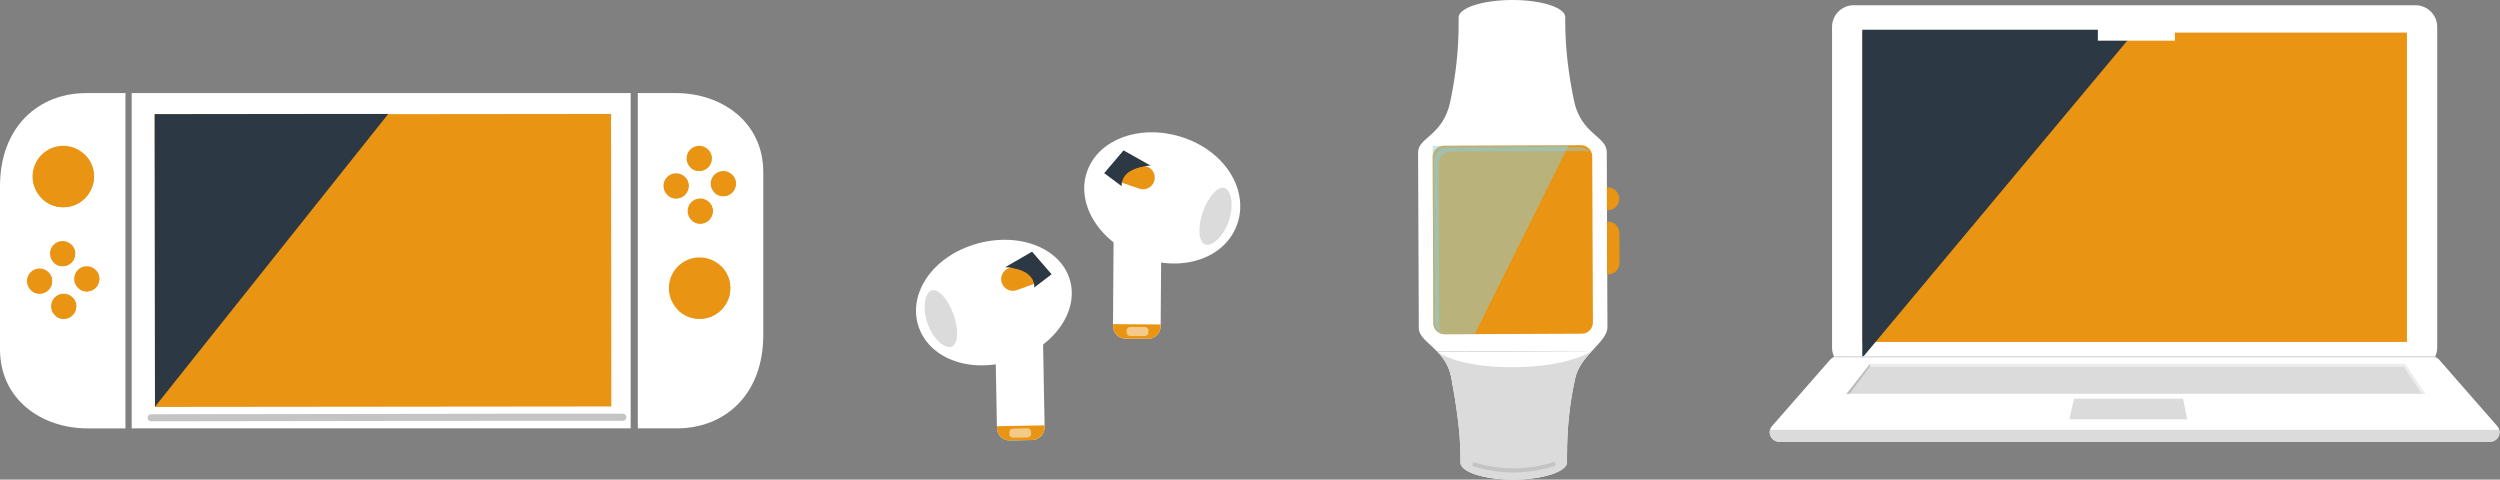
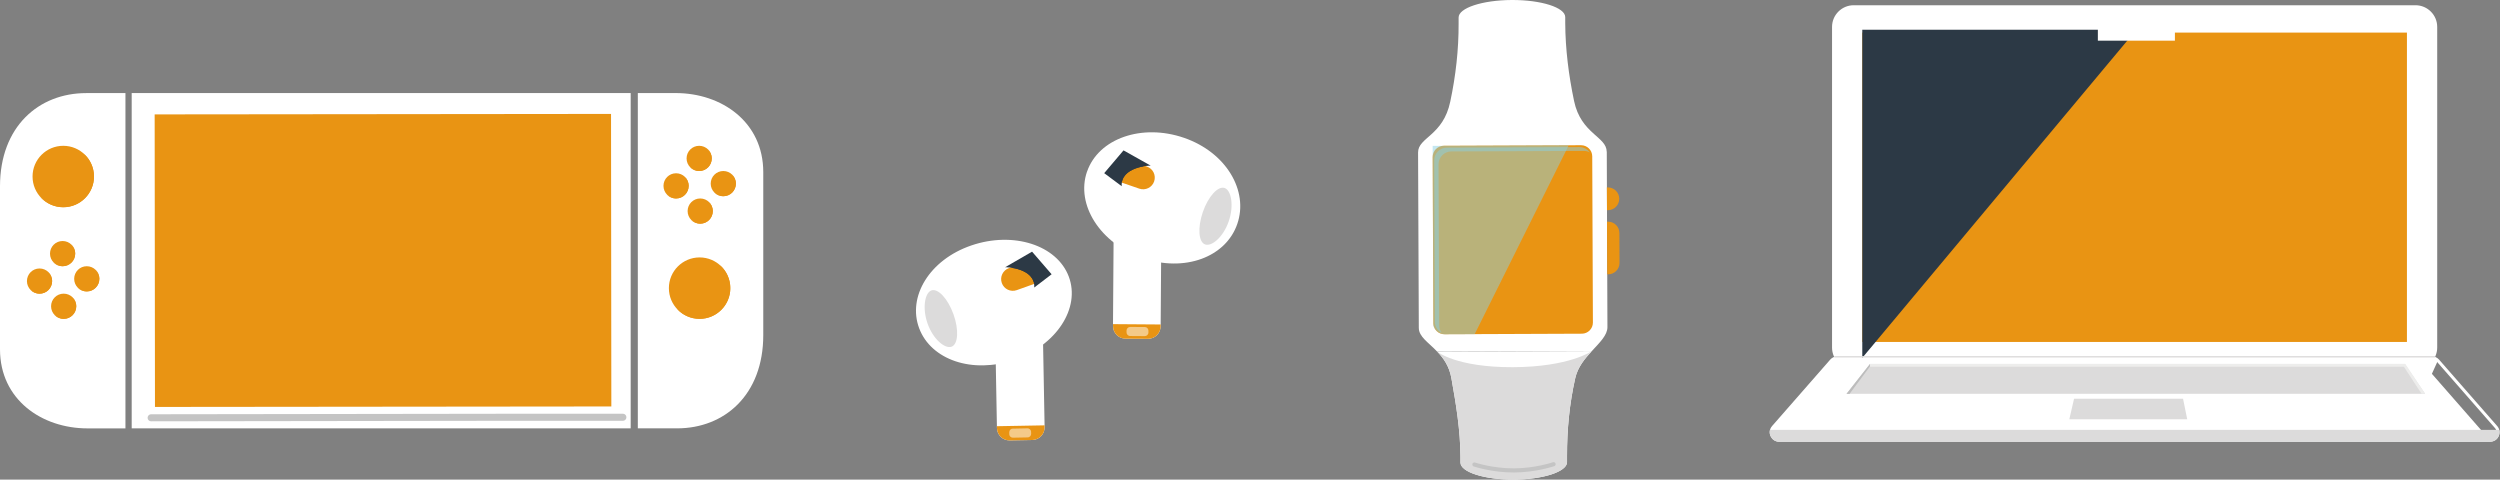
<svg xmlns="http://www.w3.org/2000/svg" viewBox="0 0 721.01 138.31">
  <rect x="0" y="0" width="721.01" height="138.31" fill="#808080" stroke="none" />
  <defs>
    <style>
      .cls-1, .cls-2, .cls-3, .cls-4, .cls-5, .cls-6 {
        fill: none;
      }

      .cls-2 {
        stroke-width: 1.19px;
      }

      .cls-2, .cls-3 {
        stroke: #c4c4c4;
        stroke-linecap: round;
        stroke-linejoin: round;
      }

      .cls-3 {
        stroke-width: 2.03px;
      }

      .cls-7 {
        isolation: isolate;
      }

      .cls-8 {
        clip-path: url(#clippath-17);
      }

      .cls-9 {
        clip-path: url(#clippath-19);
      }

      .cls-10 {
        clip-path: url(#clippath-11);
      }

      .cls-11 {
        clip-path: url(#clippath-16);
      }

      .cls-12 {
        clip-path: url(#clippath-18);
      }

      .cls-13 {
        clip-path: url(#clippath-10);
      }

      .cls-14 {
        clip-path: url(#clippath-15);
      }

      .cls-15 {
        clip-path: url(#clippath-13);
      }

      .cls-16 {
        clip-path: url(#clippath-14);
      }

      .cls-17 {
        clip-path: url(#clippath-12);
      }

      .cls-18 {
        clip-path: url(#clippath-31);
      }

      .cls-19 {
        clip-path: url(#clippath-32);
      }

      .cls-20 {
        clip-path: url(#clippath-33);
      }

      .cls-21 {
        clip-path: url(#clippath-34);
      }

      .cls-22 {
        clip-path: url(#clippath-35);
      }

      .cls-23 {
        clip-path: url(#clippath-30);
      }

      .cls-24 {
        clip-path: url(#clippath-36);
      }

      .cls-25 {
        clip-path: url(#clippath-37);
      }

      .cls-26 {
        clip-path: url(#clippath-27);
      }

      .cls-27 {
        clip-path: url(#clippath-29);
      }

      .cls-28 {
        clip-path: url(#clippath-26);
      }

      .cls-29 {
        clip-path: url(#clippath-28);
      }

      .cls-30 {
        clip-path: url(#clippath-20);
      }

      .cls-31 {
        clip-path: url(#clippath-21);
      }

      .cls-32 {
        clip-path: url(#clippath-22);
      }

      .cls-33 {
        clip-path: url(#clippath-23);
      }

      .cls-34 {
        clip-path: url(#clippath-24);
      }

      .cls-35 {
        clip-path: url(#clippath-25);
      }

      .cls-36 {
        mix-blend-mode: multiply;
      }

      .cls-37 {
        clip-path: url(#clippath-1);
      }

      .cls-38 {
        clip-path: url(#clippath-3);
      }

      .cls-39 {
        clip-path: url(#clippath-4);
      }

      .cls-40 {
        clip-path: url(#clippath-2);
      }

      .cls-41 {
        clip-path: url(#clippath-7);
      }

      .cls-42 {
        clip-path: url(#clippath-6);
      }

      .cls-43 {
        clip-path: url(#clippath-9);
      }

      .cls-44 {
        clip-path: url(#clippath-8);
      }

      .cls-45 {
        clip-path: url(#clippath-5);
      }

      .cls-4 {
        stroke-width: .87px;
      }

      .cls-4, .cls-5 {
        stroke: #fff;
      }

      .cls-4, .cls-5, .cls-6 {
        stroke-miterlimit: 10;
      }

      .cls-5 {
        stroke-width: .8px;
      }

      .cls-46 {
        fill: #fff;
      }

      .cls-47 {
        fill: #2c3945;
      }

      .cls-48 {
        fill: #bcbcbc;
      }

      .cls-49, .cls-50 {
        mix-blend-mode: screen;
      }

      .cls-51 {
        fill: #e99413;
      }

      .cls-52 {
        fill: #8ad0e2;
      }

      .cls-6 {
        stroke: #dcdbdb;
        stroke-width: .4px;
      }

      .cls-53 {
        fill: #ededec;
      }

      .cls-54 {
        fill: #dcdbdb;
      }

      .cls-55 {
        clip-path: url(#clippath);
      }

      .cls-50 {
        opacity: .5;
      }
    </style>
    <clipPath id="clippath">
      <rect class="cls-1" x="288.57" y="72.59" width="14.72" height="11.95" />
    </clipPath>
    <clipPath id="clippath-1">
      <rect class="cls-1" x="288.58" y="72.59" width="14.72" height="11.95" />
    </clipPath>
    <clipPath id="clippath-2">
      <path class="cls-1" d="M297.65,72.59l-7.78,4.49c.22-.07,8.75.2,8.41,5.85l5.01-3.82h0s-5.65-6.52-5.65-6.52Z" />
    </clipPath>
    <clipPath id="clippath-3">
      <rect class="cls-1" x="291.07" y="123.53" width="6.32" height="2.7" />
    </clipPath>
    <clipPath id="clippath-4">
      <rect class="cls-1" x="291.07" y="123.53" width="6.32" height="2.7" />
    </clipPath>
    <clipPath id="clippath-5">
      <rect class="cls-1" x="318.46" y="43.37" width="14.74" height="11.88" />
    </clipPath>
    <clipPath id="clippath-6">
      <rect class="cls-1" x="318.47" y="43.37" width="14.74" height="11.88" />
    </clipPath>
    <clipPath id="clippath-7">
      <path class="cls-1" d="M324.04,43.38l-5.58,6.57,5.06,3.76c-.41-5.64,8.12-6,8.33-5.93l-7.82-4.4Z" />
    </clipPath>
    <clipPath id="clippath-8">
      <rect class="cls-1" x="324.89" y="94.29" width="6.31" height="2.65" />
    </clipPath>
    <clipPath id="clippath-9">
      <rect class="cls-1" x="324.89" y="94.29" width="6.31" height="2.65" />
    </clipPath>
    <clipPath id="clippath-10">
      <rect class="cls-1" x="413.62" y="42.4" width="45.11" height="53.58" />
    </clipPath>
    <clipPath id="clippath-11">
      <polygon class="cls-1" points="413.61 42.59 413.84 95.97 458.72 95.79 458.52 42.41 413.61 42.59" />
    </clipPath>
    <clipPath id="clippath-12">
      <rect class="cls-1" x="413.17" y="41.89" width="39.46" height="54.53" />
    </clipPath>
    <clipPath id="clippath-13">
      <polygon class="cls-1" points="413.17 42.06 413.4 96.42 415.45 96.42 452.62 96.27 452.41 41.91 413.17 42.06" />
    </clipPath>
    <clipPath id="clippath-14">
      <rect class="cls-1" x="537.1" y="8.57" width="79.04" height="94.63" />
    </clipPath>
    <clipPath id="clippath-15">
      <rect class="cls-1" x="537.1" y="8.57" width="79.05" height="94.63" />
    </clipPath>
    <clipPath id="clippath-16">
      <rect class="cls-1" x="44.61" y="32.83" width="67.47" height="84.45" />
    </clipPath>
    <clipPath id="clippath-17">
-       <polygon class="cls-1" points="103.56 32.85 44.61 32.92 44.7 117.29 112.07 117.22 112.07 111.19 111.99 32.85 103.56 32.85" />
-     </clipPath>
+       </clipPath>
    <clipPath id="clippath-18">
      <rect class="cls-1" x="11.58" y="44.25" width="15.52" height="15.52" />
    </clipPath>
    <clipPath id="clippath-19">
      <polygon class="cls-1" points="19.33 44.27 11.59 44.27 11.6 59.77 27.1 59.75 27.08 44.27 19.33 44.27" />
    </clipPath>
    <clipPath id="clippath-20">
      <rect class="cls-1" x="15.33" y="70.41" width="6.37" height="6.37" />
    </clipPath>
    <clipPath id="clippath-21">
      <polygon class="cls-1" points="18.51 70.42 15.33 70.42 15.34 76.78 21.7 76.77 21.69 70.42 18.51 70.42" />
    </clipPath>
    <clipPath id="clippath-22">
      <rect class="cls-1" x="8.67" y="78.33" width="6.37" height="6.37" />
    </clipPath>
    <clipPath id="clippath-23">
      <polygon class="cls-1" points="11.85 78.33 8.67 78.33 8.68 84.7 15.04 84.69 15.03 78.33 11.85 78.33" />
    </clipPath>
    <clipPath id="clippath-24">
      <rect class="cls-1" x="22.29" y="77.68" width="6.37" height="6.37" />
    </clipPath>
    <clipPath id="clippath-25">
      <polygon class="cls-1" points="25.47 77.68 22.29 77.68 22.3 84.05 28.66 84.04 28.65 77.68 25.47 77.68" />
    </clipPath>
    <clipPath id="clippath-26">
      <rect class="cls-1" x="15.63" y="85.6" width="6.37" height="6.37" />
    </clipPath>
    <clipPath id="clippath-27">
      <polygon class="cls-1" points="18.81 85.6 15.64 85.6 15.64 91.96 22 91.95 21.99 85.6 18.81 85.6" />
    </clipPath>
    <clipPath id="clippath-28">
      <rect class="cls-1" x="195.11" y="76.45" width="15.52" height="15.52" />
    </clipPath>
    <clipPath id="clippath-29">
      <polygon class="cls-1" points="202.85 76.46 195.11 76.46 195.13 91.96 210.62 91.94 210.6 76.46 202.85 76.46" />
    </clipPath>
    <clipPath id="clippath-30">
      <rect class="cls-1" x="198.91" y="42.95" width="6.37" height="6.37" />
    </clipPath>
    <clipPath id="clippath-31">
      <polygon class="cls-1" points="202.09 42.96 198.91 42.96 198.92 49.32 205.28 49.31 205.27 42.96 202.09 42.96" />
    </clipPath>
    <clipPath id="clippath-32">
      <rect class="cls-1" x="192.25" y="50.87" width="6.37" height="6.37" />
    </clipPath>
    <clipPath id="clippath-33">
      <polygon class="cls-1" points="195.43 50.88 192.26 50.88 192.26 57.24 198.62 57.23 198.61 50.88 195.43 50.88" />
    </clipPath>
    <clipPath id="clippath-34">
      <rect class="cls-1" x="205.87" y="50.22" width="6.37" height="6.37" />
    </clipPath>
    <clipPath id="clippath-35">
      <polygon class="cls-1" points="209.05 50.23 205.88 50.23 205.88 56.59 212.24 56.58 212.23 50.23 209.05 50.23" />
    </clipPath>
    <clipPath id="clippath-36">
      <rect class="cls-1" x="199.21" y="58.14" width="6.37" height="6.37" />
    </clipPath>
    <clipPath id="clippath-37">
      <polygon class="cls-1" points="202.39 58.14 199.22 58.14 199.22 64.51 205.58 64.5 205.57 58.14 202.39 58.14" />
    </clipPath>
  </defs>
  <g class="cls-7">
    <g id="_レイヤー_2" data-name="レイヤー 2">
      <g id="_デザイン" data-name="デザイン">
        <g>
          <g>
            <path class="cls-46" d="M297.7,126.9l-6.48.12c-2.01.03-3.66-1.56-3.7-3.57l-.57-31.48,13.74-.26.58,31.49c.03,2-1.56,3.66-3.57,3.7" />
            <path class="cls-51" d="M297.7,126.9l-6.48.12c-2.01.03-3.66-1.56-3.7-3.57v-.53s13.74-.25,13.74-.25v.53c.04,2-1.55,3.66-3.56,3.7" />
            <path class="cls-46" d="M308.25,79.79c3.41,9.11-3.63,19.85-15.73,23.98-12.1,4.14-24.02,0-27.43-9.1-3.42-9.11,2.97-19.76,15.07-23.89,12.1-4.13,24.67-.1,28.09,9.01" />
            <path class="cls-54" d="M274.99,90.64c1.6,4.48,1.35,8.67-.56,9.35-1.92.68-5.28-2.13-6.89-6.6-1.6-4.48-.83-8.93,1.07-9.63,1.92-.68,4.77,2.39,6.37,6.87" />
            <path class="cls-51" d="M298.22,81.89l-4.99,1.79c-1.75.62-3.68-.29-4.3-2.05-.63-1.74.28-3.67,2.04-4.3l4.99-1.79c1.75-.63,3.68.29,4.3,2.04.63,1.75-.28,3.68-2.04,4.31" />
            <g class="cls-49">
              <g class="cls-55">
                <g class="cls-37">
                  <path class="cls-47" d="M289.87,77.08c.22-.08,8.75.2,8.41,5.84l5.01-3.82-5.64-6.52-7.78,4.5Z" />
                </g>
                <g class="cls-40">
                  <path class="cls-47" d="M298.22,81.35l-4.55,2.71c-1.59.96-3.66.43-4.62-1.17-.95-1.59-.43-3.66,1.17-4.61l4.55-2.71c1.61-.96,3.68-.43,4.63,1.17.95,1.6.43,3.66-1.17,4.61" />
                </g>
              </g>
            </g>
            <g class="cls-50">
              <g class="cls-38">
                <g class="cls-39">
                  <path class="cls-46" d="M292.14,126.23l4.23-.08c.57,0,1.03-.48,1.02-1.05l-.02-.55c0-.57-.48-1.03-1.05-1.02l-4.24.09c-.57,0-1.02.48-1.01,1.05v.55c.02.57.49,1.02,1.06,1.01" />
                </g>
              </g>
            </g>
            <path class="cls-46" d="M324.6,97.67l6.48.04c2.01.02,3.64-1.61,3.66-3.6l.22-31.49-13.75-.1-.22,31.48c-.01,2.01,1.6,3.65,3.61,3.66" />
            <path class="cls-51" d="M324.6,97.67l6.48.04c2.01.02,3.64-1.61,3.66-3.6v-.53s-13.74-.1-13.74-.1v.53c-.02,2.01,1.59,3.65,3.6,3.66" />
            <path class="cls-46" d="M313.5,49.49c-3.31,9.58,3.87,20.74,16.01,24.93,12.16,4.19,24.03-.26,27.33-9.83,3.31-9.58-3.21-20.65-15.36-24.84-12.14-4.19-24.67.17-27.97,9.75" />
            <path class="cls-54" d="M346.9,61.16c-1.55,4.5-1.25,8.68.67,9.34,1.92.67,5.25-2.17,6.8-6.67,1.56-4.5.74-8.94-1.18-9.61-1.92-.66-4.74,2.44-6.29,6.94" />
            <path class="cls-51" d="M323.57,52.68l5.01,1.73c1.76.6,3.68-.33,4.28-2.09.6-1.76-.32-3.68-2.09-4.28l-5.01-1.73c-1.76-.6-3.68.32-4.28,2.09-.6,1.76.32,3.68,2.09,4.28" />
            <g class="cls-49">
              <g class="cls-45">
                <g class="cls-42">
                  <path class="cls-47" d="M331.86,47.77c-.22-.07-8.74.3-8.35,5.93l-5.05-3.76,5.57-6.57,7.83,4.4Z" />
                </g>
                <g class="cls-41">
                  <path class="cls-47" d="M323.56,52.14l4.58,2.66c1.61.93,3.67.39,4.61-1.22.93-1.61.38-3.67-1.23-4.61l-4.58-2.65c-1.61-.94-3.67-.39-4.6,1.21-.93,1.61-.39,3.67,1.23,4.61" />
                </g>
              </g>
            </g>
            <g class="cls-50">
              <g class="cls-44">
                <g class="cls-43">
                  <path class="cls-46" d="M330.16,96.94l-4.23-.03c-.57,0-1.03-.48-1.03-1.05v-.54c.01-.57.48-1.03,1.05-1.03l4.23.02c.57.01,1.03.48,1.03,1.05v.55c0,.57-.48,1.03-1.05,1.03" />
                </g>
              </g>
            </g>
          </g>
          <g>
            <path class="cls-46" d="M463.4,43.75l.19,50.58c.01,2.33-2.21,4.44-4.48,6.9l-44.62.18c-2.53-2.68-5.29-4.27-5.3-6.84l-.21-50.6c-.01-4.39,7.24-4.78,9.29-14.7,1.57-7.41,2.43-14.94,2.4-22.5v-1.72c-.02-2.75,6.84-5.01,15.34-5.05,8.49-.03,15.4,2.17,15.41,4.92v1.73c.04,7.56,1,15.08,2.55,22.48,2,9.51,9.39,10.25,9.41,14.62" />
            <path class="cls-51" d="M467,57.32c-.01-1.81-1.49-3.28-3.3-3.27h-.27l.03,6.57h.27c1.81-.01,3.28-1.49,3.27-3.3" />
            <path class="cls-51" d="M463.74,63.93h-.27l.06,15.19h.27c1.81-.01,3.28-1.49,3.28-3.3l-.04-8.63c-.01-1.81-1.49-3.28-3.3-3.27" />
            <path class="cls-51" d="M413.38,93.21l-.19-47.94c0-1.77,1.42-3.22,3.2-3.23l39.59-.16c1.77,0,3.22,1.43,3.23,3.2l.19,47.95c0,1.77-1.43,3.21-3.2,3.21l-39.61.16c-1.77,0-3.21-1.43-3.22-3.2" />
            <g class="cls-50">
              <g class="cls-13">
                <g class="cls-10">
                  <path class="cls-52" d="M415.07,93.83l-.19-46.45c0-2.04,1.64-3.7,3.68-3.71l38.2-.15c.63,0,1.23.16,1.75.45-.67-.94-1.77-1.55-3.01-1.55l-38.2.16c-2.04,0-3.68,1.66-3.67,3.7l.18,46.45c0,1.41.8,2.62,1.95,3.24-.43-.6-.7-1.34-.7-2.13" />
                </g>
              </g>
            </g>
            <g class="cls-50">
              <g class="cls-17">
                <g class="cls-15">
                  <path class="cls-52" d="M452.41,41.91l-39.23.16.14,34.87.07,17.15c.56,1.38,1.91,2.34,3.49,2.33l8.41-.03,27.13-54.48Z" />
                </g>
              </g>
            </g>
            <path class="cls-46" d="M459.12,101.23c-2.05,2.19-4.09,4.63-4.81,7.82-1.67,7.37-2.39,14.9-2.37,22.46v1.77c.02,2.75-6.87,5-15.36,5.04-8.5.03-15.37-2.17-15.38-4.92v-1.75c-.04-7.56-1.26-15.03-2.59-22.45-.61-3.58-2.3-5.92-4.11-7.78l21.8-.08,22.81-.09Z" />
            <path class="cls-54" d="M459.12,101.23c-2.05,2.19-4.09,4.63-4.81,7.82-1.67,7.37-2.39,14.9-2.37,22.46v1.77c.02,2.75-6.87,5-15.36,5.04-8.5.03-15.37-2.17-15.38-4.92v-1.75c-.04-7.56-1.26-15.03-2.59-22.45-.61-3.58-2.3-5.92-4.11-7.78,0,0,5.48,4.54,21.82,4.48,16.35-.06,22.79-4.65,22.79-4.65" />
            <path class="cls-2" d="M448.06,133.87s-5.12,1.79-11.42,1.8c-6.31.03-11.42-1.71-11.42-1.71" />
          </g>
          <g>
            <path class="cls-46" d="M696.64,106.1h-162.02c-3.23,0-5.85-2.63-5.85-5.86V7.76c0-3.23,2.62-5.85,5.85-5.85h162.02c3.23,0,5.86,2.62,5.86,5.85v92.47c0,3.23-2.63,5.86-5.86,5.86" />
            <path class="cls-5" d="M696.64,106.1h-162.02c-3.23,0-5.85-2.63-5.85-5.86V7.76c0-3.23,2.62-5.85,5.85-5.85h162.02c3.23,0,5.86,2.62,5.86,5.85v92.47c0,3.23-2.63,5.86-5.86,5.86Z" />
-             <path class="cls-46" d="M703.1,103.99c-.44-.5-1.08-.78-1.73-.78h-171.46c-.66,0-1.29.28-1.73.78l-16.77,19.16c-1.31,1.48-.25,3.82,1.73,3.82h205c1.99,0,3.03-2.34,1.73-3.82l-16.77-19.16Z" />
+             <path class="cls-46" d="M703.1,103.99c-.44-.5-1.08-.78-1.73-.78h-171.46c-.66,0-1.29.28-1.73.78l-16.77,19.16c-1.31,1.48-.25,3.82,1.73,3.82h205l-16.77-19.16Z" />
            <path class="cls-4" d="M703.1,103.99c-.44-.5-1.08-.78-1.73-.78h-171.46c-.66,0-1.29.28-1.73.78l-16.77,19.16c-1.31,1.48-.25,3.82,1.73,3.82h205c1.99,0,3.03-2.34,1.73-3.82l-16.77-19.16Z" />
            <rect class="cls-51" x="537.1" y="9.4" width="157.07" height="89.22" />
            <g class="cls-49">
              <g class="cls-16">
                <g class="cls-14">
                  <polygon class="cls-47" points="616.15 8.57 537.09 8.57 537.09 103.2 616.15 8.57" />
                </g>
              </g>
            </g>
            <path class="cls-54" d="M718.15,127.39l-204.85.04c-1.1,0-1.86-.49-2.2-.94,0,0-.35-.42-.5-.79-.42-1.01-.14-1.72-.14-1.72h210.31s.27.84-.14,1.73c0,0-.16.36-.34.62-.83,1.12-2.15,1.06-2.15,1.06" />
            <polygon class="cls-54" points="693.52 104.96 616.89 104.96 615.94 104.96 539.32 104.96 532.53 113.58 615.64 113.58 617.12 113.58 699.42 113.58 693.52 104.96" />
            <polygon class="cls-53" points="698.4 113.59 693.29 105.76 539.28 105.76 539.28 104.96 693.7 104.96 699.43 113.59 698.4 113.59" />
            <polygon class="cls-48" points="533.42 113.59 532.54 113.59 539.31 104.96 539.31 105.67 533.42 113.59" />
            <polygon class="cls-54" points="629.6 114.99 613.98 114.99 613.79 114.99 598.17 114.99 596.8 120.91 613.73 120.91 614.03 120.91 630.8 120.91 629.6 114.99" />
            <rect class="cls-46" x="605.43" y="5.82" width="21.42" height="5.51" />
            <rect class="cls-5" x="605.43" y="5.82" width="21.42" height="5.51" />
            <line class="cls-6" x1="528.99" y1="102.9" x2="702.3" y2="102.9" />
          </g>
          <g>
            <path class="cls-46" d="M183.95,26.84h10.92c13.26,0,25.26,8.34,25.26,22.8v47c0,17.27-11.2,26.9-24.86,26.9h-11.32V26.84Z" />
            <g>
              <rect class="cls-46" x="37.98" y="26.84" width="143.91" height="96.7" />
              <rect class="cls-51" x="44.65" y="32.92" width="131.62" height="84.37" transform="translate(-.08 .12) rotate(-.06)" />
              <g class="cls-49">
                <g class="cls-11">
                  <g class="cls-8">
                    <polygon class="cls-47" points="111.99 32.84 44.61 32.92 44.7 117.29 111.99 32.84" />
                  </g>
                </g>
              </g>
              <polyline class="cls-3" points="43.59 120.49 147.85 120.34 179.64 120.34" />
            </g>
            <g>
              <path class="cls-46" d="M36.18,123.55h-10.92c-13.26,0-25.26-8.34-25.26-22.8v-47c0-17.27,11.2-26.9,24.86-26.9h11.32v96.7Z" />
              <g>
                <path class="cls-51" d="M27.1,50.9c0,4.89-3.96,8.86-8.85,8.86-4.89,0-8.86-3.95-8.86-8.84-.01-4.89,3.95-8.86,8.85-8.87,4.89,0,8.86,3.96,8.86,8.85" />
                <g class="cls-36">
                  <g class="cls-12">
                    <g class="cls-9">
                      <path class="cls-51" d="M24.08,44.26c1.37,1.56,2.22,3.6,2.22,5.84.01,4.89-3.95,8.86-8.84,8.87-2.25,0-4.29-.83-5.85-2.2,1.62,1.84,3.99,3,6.64,3,4.9-.01,8.86-3.99,8.86-8.88-.01-2.64-1.18-5.01-3.02-6.63" />
                    </g>
                  </g>
                </g>
              </g>
              <g>
                <path class="cls-51" d="M21.69,73.14c0,2.01-1.62,3.64-3.63,3.64-2.01,0-3.64-1.62-3.64-3.63,0-2.01,1.62-3.64,3.63-3.64,2.01,0,3.64,1.62,3.64,3.63" />
                <g class="cls-36">
                  <g class="cls-30">
                    <g class="cls-31">
                      <path class="cls-51" d="M20.46,70.41c.56.64.91,1.48.91,2.4,0,2.01-1.62,3.64-3.63,3.64-.92,0-1.76-.34-2.4-.9.66.76,1.64,1.23,2.72,1.23,2.01,0,3.63-1.64,3.63-3.64,0-1.08-.48-2.06-1.24-2.72" />
                    </g>
                  </g>
                </g>
              </g>
              <g>
                <path class="cls-51" d="M15.04,81.06c0,2.01-1.62,3.64-3.63,3.64-2.01,0-3.64-1.62-3.64-3.63,0-2.01,1.62-3.64,3.63-3.64,2.01,0,3.64,1.62,3.64,3.63" />
                <g class="cls-36">
                  <g class="cls-32">
                    <g class="cls-33">
                      <path class="cls-51" d="M13.8,78.33c.56.64.91,1.48.91,2.4,0,2.01-1.62,3.64-3.63,3.64-.92,0-1.76-.34-2.4-.9.66.76,1.64,1.23,2.72,1.23,2.01,0,3.63-1.64,3.63-3.64,0-1.08-.48-2.06-1.24-2.72" />
                    </g>
                  </g>
                </g>
              </g>
              <g>
                <path class="cls-51" d="M28.66,80.41c0,2.01-1.62,3.64-3.63,3.64-2.01,0-3.64-1.62-3.64-3.63,0-2.01,1.62-3.64,3.63-3.64,2.01,0,3.64,1.62,3.64,3.63" />
                <g class="cls-36">
                  <g class="cls-34">
                    <g class="cls-35">
                      <path class="cls-51" d="M27.42,77.68c.56.64.91,1.48.91,2.4,0,2.01-1.62,3.64-3.63,3.64-.92,0-1.76-.34-2.4-.9.66.76,1.64,1.23,2.72,1.23,2.01,0,3.63-1.64,3.63-3.64,0-1.08-.48-2.06-1.24-2.72" />
                    </g>
                  </g>
                </g>
              </g>
              <g>
                <path class="cls-51" d="M22,88.32c0,2.01-1.62,3.64-3.63,3.64-2.01,0-3.64-1.62-3.64-3.63,0-2.01,1.62-3.64,3.63-3.64,2.01,0,3.64,1.62,3.64,3.63" />
                <g class="cls-36">
                  <g class="cls-28">
                    <g class="cls-26">
                      <path class="cls-51" d="M20.76,85.6c.56.64.91,1.48.91,2.4,0,2.01-1.62,3.64-3.63,3.64-.92,0-1.76-.34-2.4-.9.66.76,1.64,1.23,2.72,1.23,2.01,0,3.63-1.64,3.63-3.64,0-1.08-.48-2.06-1.24-2.72" />
                    </g>
                  </g>
                </g>
              </g>
            </g>
            <g>
              <path class="cls-51" d="M210.62,83.09c0,4.89-3.96,8.86-8.85,8.86-4.89,0-8.86-3.95-8.86-8.84-.01-4.89,3.95-8.86,8.85-8.87,4.89,0,8.86,3.96,8.86,8.85" />
              <g class="cls-36">
                <g class="cls-29">
                  <g class="cls-27">
                    <path class="cls-51" d="M207.6,76.45c1.37,1.56,2.22,3.6,2.22,5.84.01,4.89-3.95,8.86-8.84,8.87-2.25,0-4.29-.83-5.85-2.2,1.62,1.84,3.99,3,6.64,3,4.9-.01,8.86-3.99,8.86-8.88-.01-2.64-1.18-5.01-3.02-6.63" />
                  </g>
                </g>
              </g>
            </g>
            <g>
              <path class="cls-51" d="M205.28,45.68c0,2.01-1.62,3.64-3.63,3.64-2.01,0-3.64-1.62-3.64-3.63,0-2.01,1.62-3.64,3.63-3.64,2.01,0,3.64,1.62,3.64,3.63" />
              <g class="cls-36">
                <g class="cls-23">
                  <g class="cls-18">
                    <path class="cls-51" d="M204.04,42.96c.56.64.91,1.48.91,2.4,0,2.01-1.62,3.64-3.63,3.64-.92,0-1.76-.34-2.4-.9.66.76,1.64,1.23,2.72,1.23,2.01,0,3.63-1.64,3.63-3.64,0-1.08-.48-2.06-1.24-2.72" />
                  </g>
                </g>
              </g>
            </g>
            <g>
              <path class="cls-51" d="M198.62,53.6c0,2.01-1.62,3.64-3.63,3.64-2.01,0-3.64-1.62-3.64-3.63,0-2.01,1.62-3.64,3.63-3.64,2.01,0,3.64,1.62,3.64,3.63" />
              <g class="cls-36">
                <g class="cls-19">
                  <g class="cls-20">
                    <path class="cls-51" d="M197.38,50.87c.56.64.91,1.48.91,2.4,0,2.01-1.62,3.64-3.63,3.64-.92,0-1.76-.34-2.4-.9.66.76,1.64,1.23,2.72,1.23,2.01,0,3.63-1.64,3.63-3.64,0-1.08-.48-2.06-1.24-2.72" />
                  </g>
                </g>
              </g>
            </g>
            <g>
              <path class="cls-51" d="M212.24,52.95c0,2.01-1.62,3.64-3.63,3.64-2.01,0-3.64-1.62-3.64-3.63,0-2.01,1.62-3.64,3.63-3.64,2.01,0,3.64,1.62,3.64,3.63" />
              <g class="cls-36">
                <g class="cls-21">
                  <g class="cls-22">
                    <path class="cls-51" d="M211,50.22c.56.64.91,1.48.91,2.4,0,2.01-1.62,3.64-3.63,3.64-.92,0-1.76-.34-2.4-.9.66.76,1.64,1.23,2.72,1.23,2.01,0,3.63-1.64,3.63-3.64,0-1.08-.48-2.06-1.24-2.72" />
                  </g>
                </g>
              </g>
            </g>
            <g>
              <path class="cls-51" d="M205.58,60.87c0,2.01-1.62,3.64-3.63,3.64-2.01,0-3.64-1.62-3.64-3.63,0-2.01,1.62-3.64,3.63-3.64,2.01,0,3.64,1.62,3.64,3.63" />
              <g class="cls-36">
                <g class="cls-24">
                  <g class="cls-25">
                    <path class="cls-51" d="M204.34,58.14c.56.64.91,1.48.91,2.4,0,2.01-1.62,3.64-3.63,3.64-.92,0-1.76-.34-2.4-.9.66.76,1.64,1.23,2.72,1.23,2.01,0,3.63-1.64,3.63-3.64,0-1.08-.48-2.06-1.24-2.72" />
                  </g>
                </g>
              </g>
            </g>
          </g>
        </g>
      </g>
    </g>
  </g>
</svg>